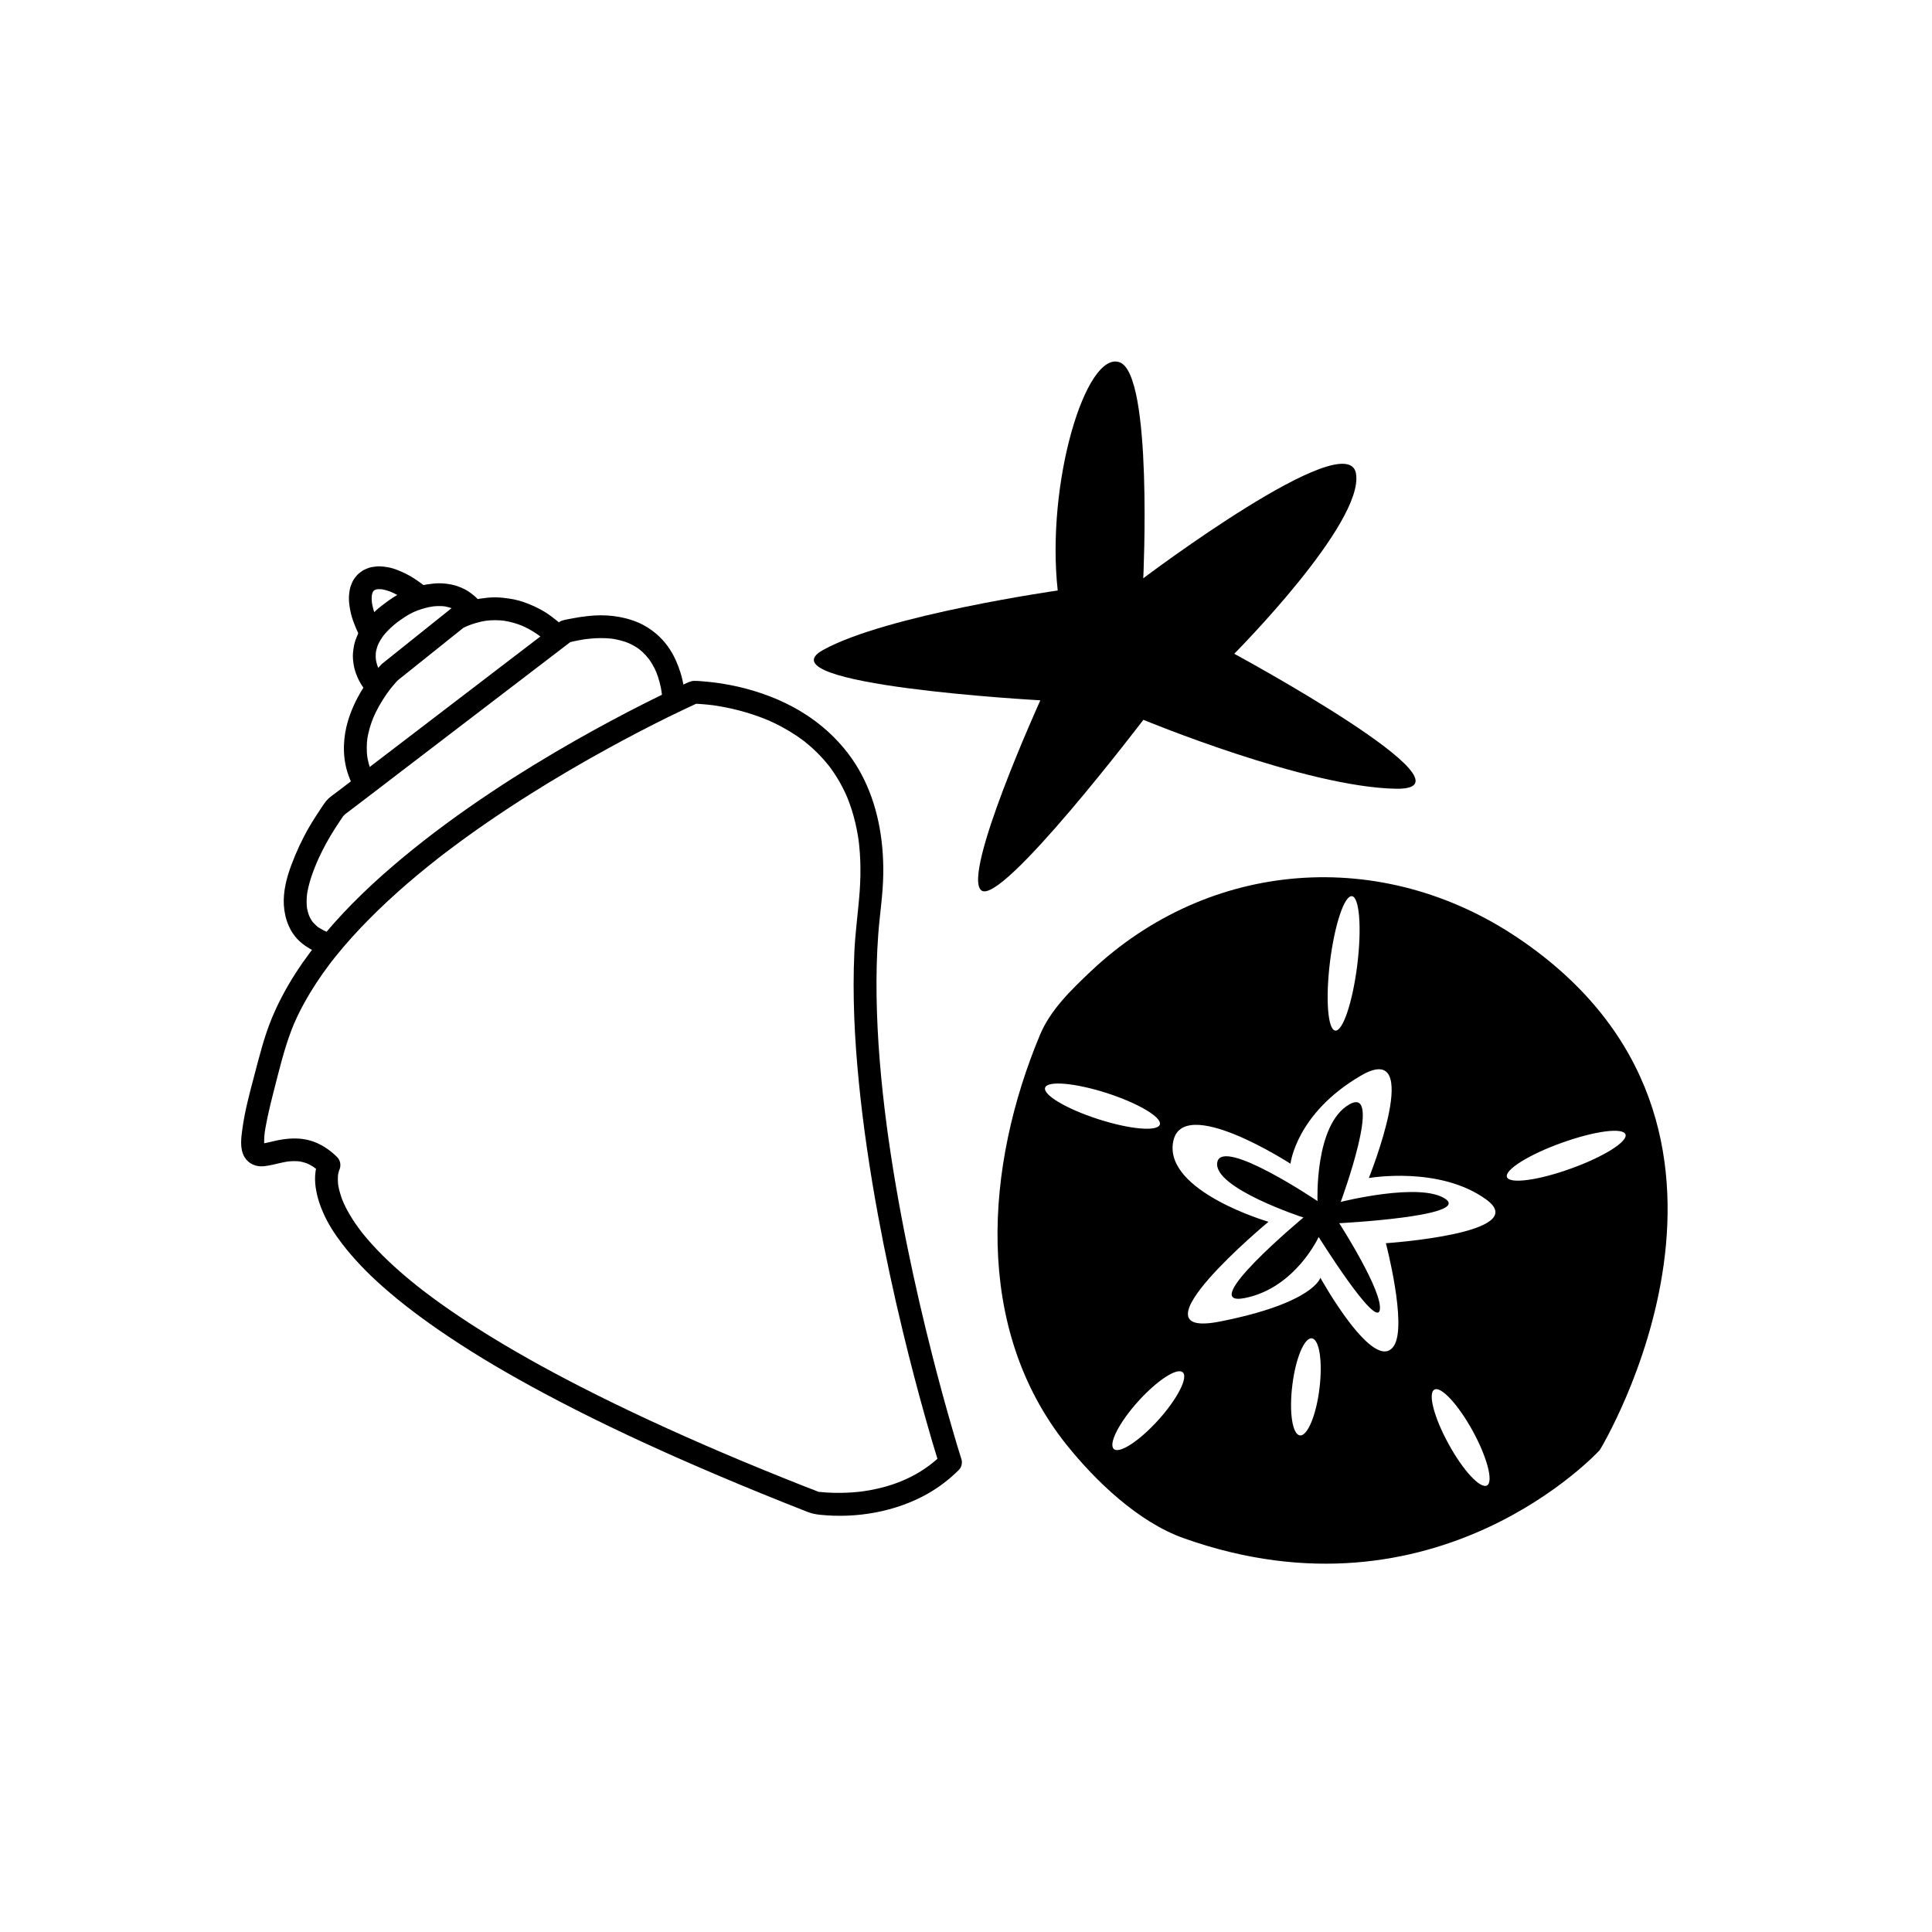
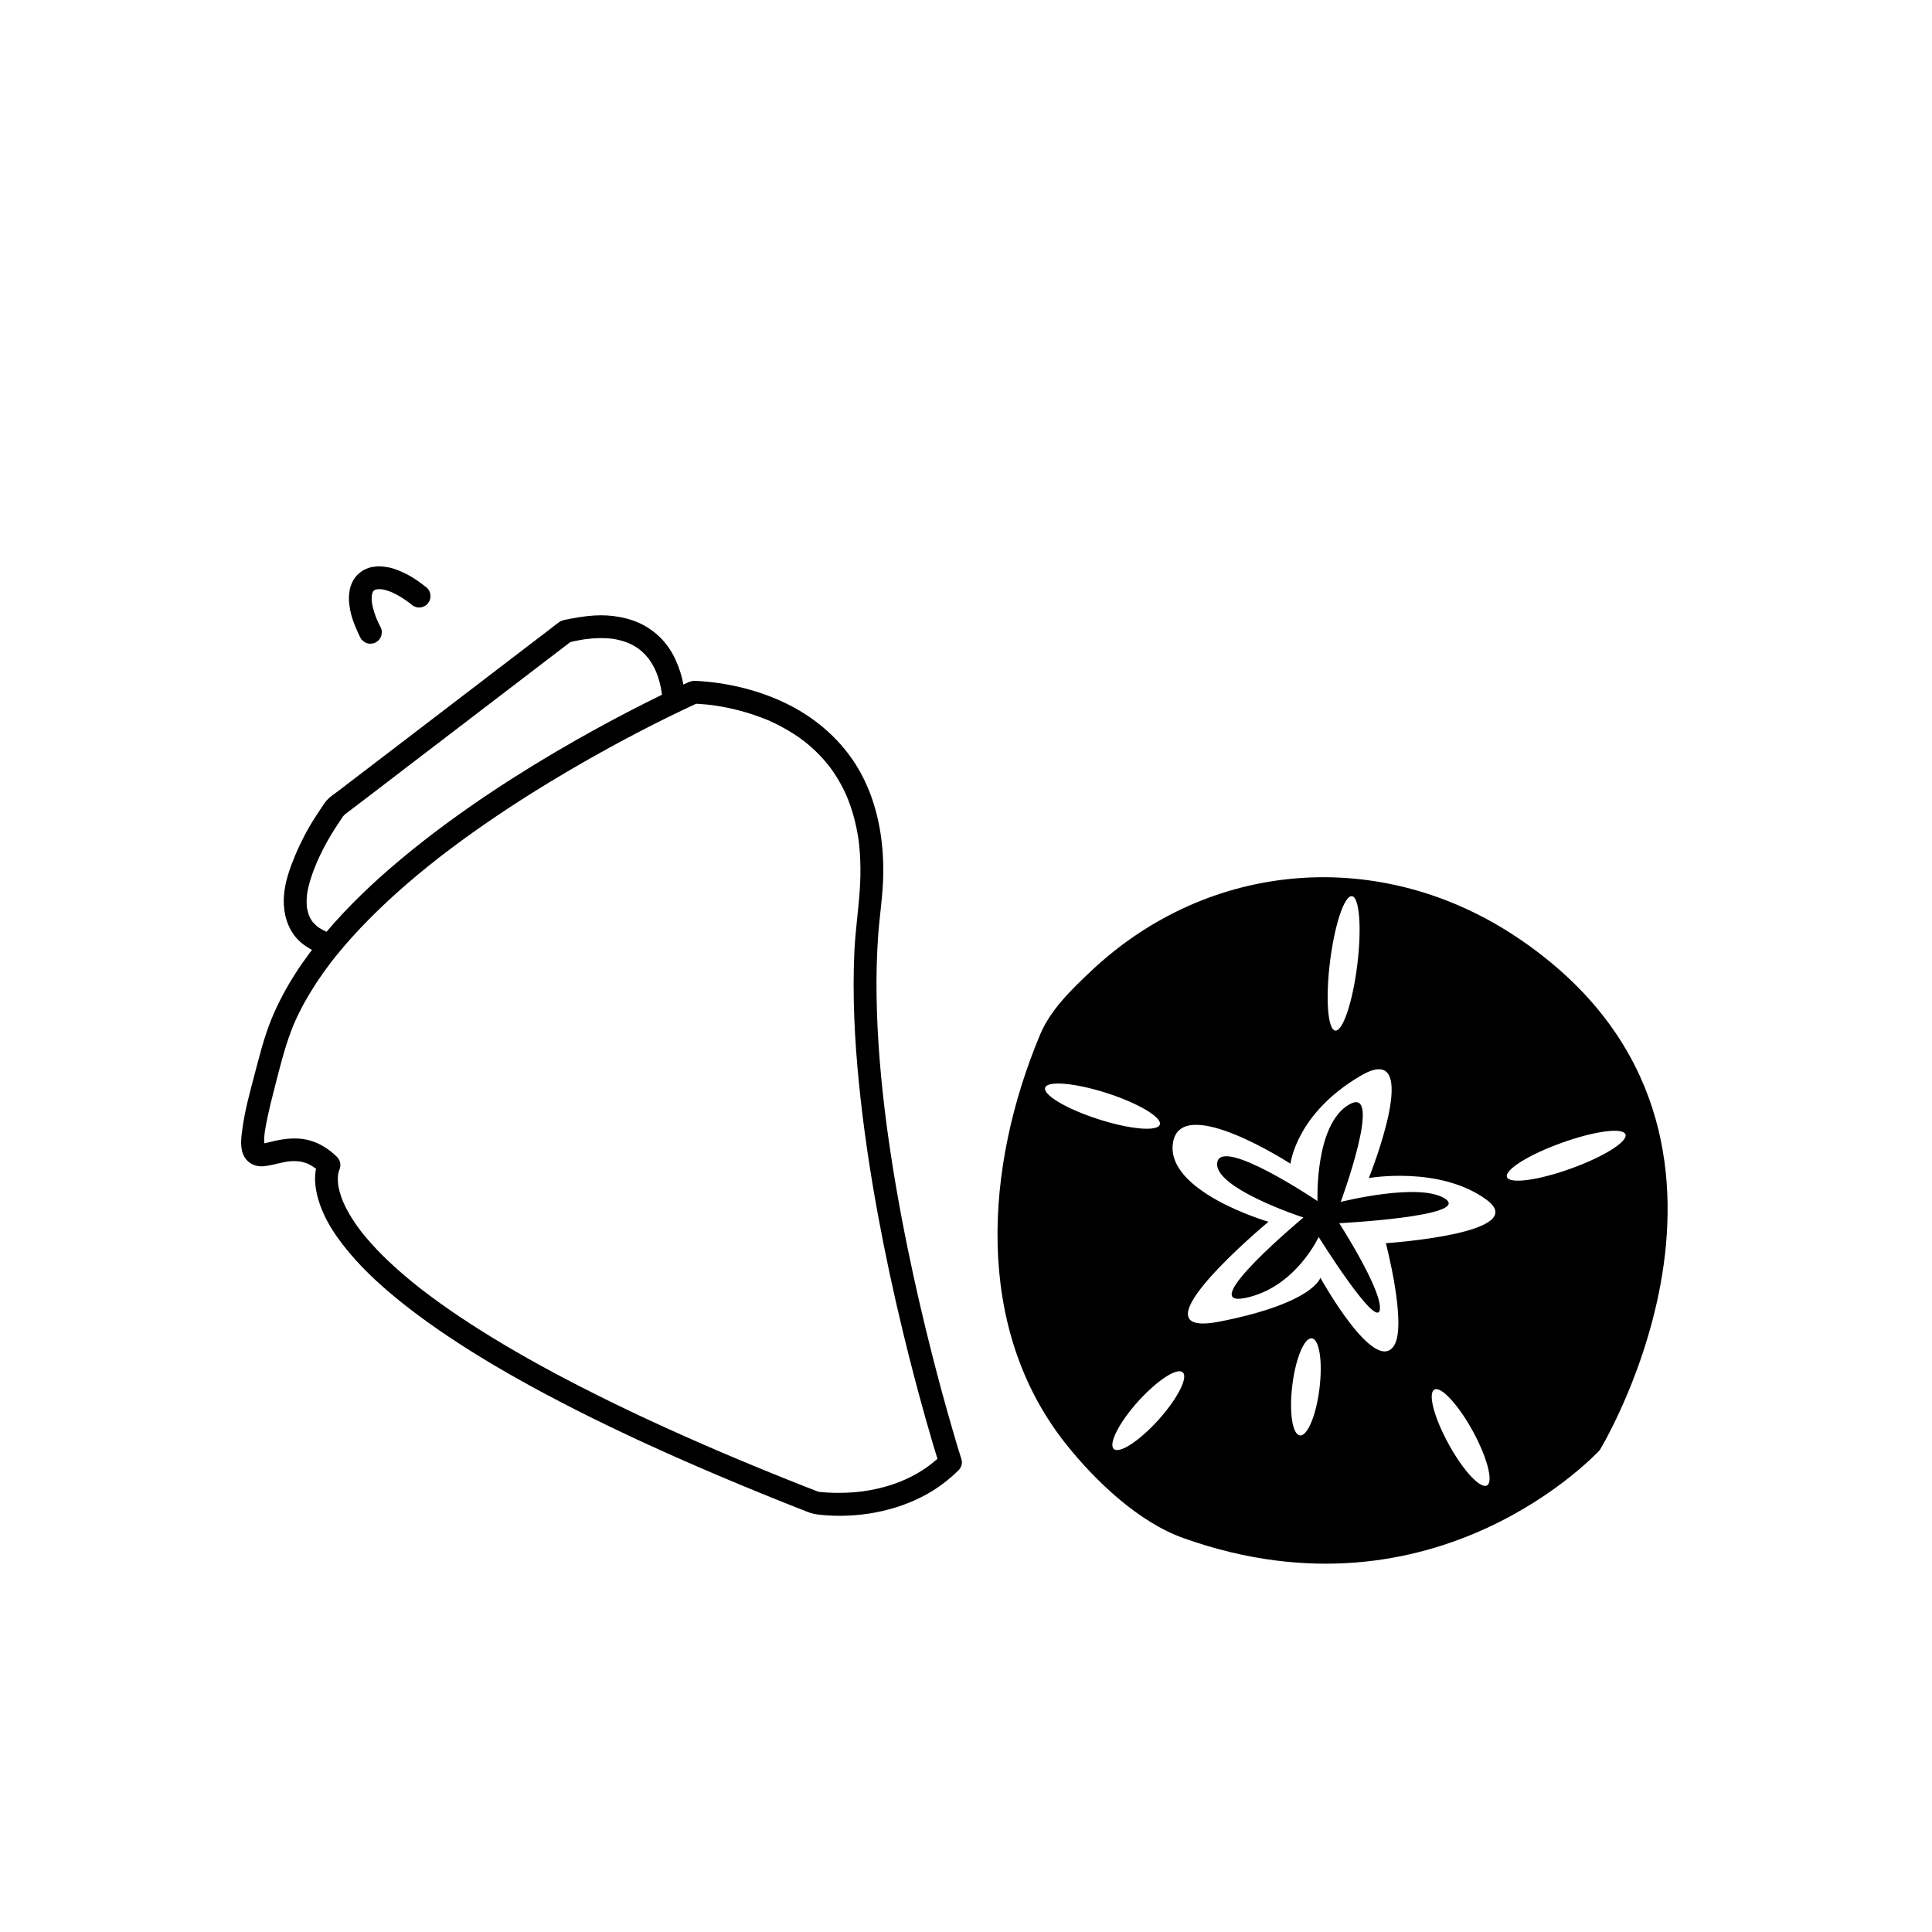
<svg xmlns="http://www.w3.org/2000/svg" fill="#000000" width="800px" height="800px" version="1.1" viewBox="144 144 512 512">
  <g>
    <path d="m546.27 392.57c-35.988-24.254-81.762-20.969-113.36 8.992-5.086 4.824-10.531 10.078-13.273 16.621-14.547 34.727-17.781 77.625 6.949 108.62 7.723 9.676 19.082 20.559 31.066 24.82 67.266 23.961 110.32-23.359 110.32-23.359 0 0.004 52.363-85.797-21.703-135.7zm-49.805 6.285c1.223-9.828 3.816-17.605 5.82-17.355 1.98 0.258 2.625 8.434 1.402 18.262s-3.84 17.613-5.82 17.355c-2-0.219-2.621-8.402-1.402-18.262zm-75.5 33.395c0.633-1.914 7.926-1.273 16.312 1.41 8.387 2.707 14.691 6.438 14.086 8.367-0.633 1.914-7.926 1.273-16.316-1.438-8.395-2.703-14.691-6.434-14.082-8.34zm30.047 88.02c-5.051 5.594-10.348 9.059-11.836 7.731-1.492-1.355 1.387-6.992 6.43-12.609 5.051-5.594 10.348-9.059 11.844-7.703 1.48 1.332-1.395 6.965-6.438 12.582zm42.656-8.289c-0.855 7.098-3.199 12.648-5.172 12.418-2.008-0.25-2.902-6.195-2.016-13.305 0.855-7.098 3.195-12.676 5.172-12.418 2.004 0.25 2.898 6.195 2.016 13.305zm44.402 25.68c-1.773 0.961-6.328-3.941-10.16-10.949-3.867-7.027-5.559-13.484-3.785-14.449 1.738-0.984 6.293 3.922 10.16 10.949 3.832 7.004 5.531 13.492 3.785 14.449zm-26.797-64.199s5.656 21.586 2.176 27.125c-5.117 8.078-19.539-17.973-19.539-17.973s-1.688 6.68-26.598 11.602 12.844-26.43 12.844-26.43-27.52-8.012-25.285-21.066c2.234-13.062 31.121 5.68 31.121 5.68s1.434-13.266 18.594-23.309c17.129-10.059 2.168 27.102 2.168 27.102s18.762-3.309 31.133 5.707c12.328 8.98-26.613 11.562-26.613 11.562zm49.016-19.773c-8.66 3.129-16.238 4.144-16.934 2.246-0.664-1.906 5.816-5.957 14.48-9.059 8.688-3.137 16.27-4.152 16.934-2.246 0.684 1.867-5.785 5.949-14.48 9.059zm-60.98 8.824s11.5-31.121 2.246-25.816c-9.227 5.301-8.402 25.598-8.402 25.598s-25.32-17.07-26.562-10.281c-1.27 6.793 22.828 14.645 22.828 14.645s-28.84 23.992-15.48 21.328c13.375-2.699 19.52-16.176 19.52-16.176s15.098 24.184 16.18 19.434c1.055-4.766-10.73-23.082-10.73-23.082s34.766-1.789 28.176-6.41c-6.582-4.594-27.773 0.762-27.773 0.762z" />
-     <path d="m419.7 329.59s-20.934 46.129-15.637 50.371c5.293 4.25 42.945-45.203 42.945-45.203s43.199 17.91 67.008 18.266c23.809 0.355-42.93-35.77-42.93-35.77s34.453-34.613 32.27-47.746c-2.184-13.129-56.379 27.742-56.379 27.742s2.594-54.145-6.289-57.25c-8.883-3.109-19.527 31.859-16.383 60.488 0 0-45.348 6.465-62.152 15.742-16.816 9.277 57.547 13.359 57.547 13.359z" />
    <path d="m398.79 530.71c-0.797-2.488-1.535-5-2.266-7.512-1.93-6.617-3.738-13.27-5.441-19.953-2.41-9.461-4.609-18.969-6.566-28.531-1.113-5.434-2.141-10.883-3.078-16.348-0.48-2.793-0.934-5.594-1.359-8.395-0.219-1.438-0.434-2.875-0.633-4.316-0.102-0.695-0.199-1.395-0.289-2.09-0.02-0.145-0.117-0.875-0.055-0.395-0.055-0.398-0.105-0.797-0.16-1.195-1.473-11.301-2.481-22.68-2.644-34.082-0.074-5.402 0.043-10.816 0.441-16.207 0.398-5.379 1.27-10.707 1.336-16.109 0.117-9.176-1.52-18.512-5.926-26.645-3.383-6.246-8.383-11.465-14.293-15.371-4.875-3.223-10.398-5.519-16.039-7.027-3.871-1.031-7.863-1.703-11.859-1.996-0.68-0.051-1.379-0.117-2.062-0.098-0.898 0.031-1.805 0.516-2.629 0.895-3.461 1.59-6.887 3.262-10.285 4.981-6.164 3.106-12.25 6.375-18.254 9.781-7.676 4.359-15.215 8.961-22.566 13.855-8.16 5.434-16.098 11.23-23.633 17.504-7.258 6.039-14.168 12.555-20.254 19.781-5.773 6.856-10.801 14.305-14.242 22.609-2.09 5.059-3.387 10.434-4.785 15.715-1.164 4.394-2.348 8.832-2.977 13.348-0.34 2.445-0.816 5.457 0.52 7.711 1.07 1.812 3.039 2.641 5.098 2.445 1.801-0.172 3.523-0.707 5.289-1.059 0.223-0.043 0.441-0.082 0.664-0.125 0.188-0.035 1.07-0.16 0.383-0.066-0.672 0.09 0.164-0.016 0.352-0.035 0.258-0.023 0.516-0.043 0.773-0.055 0.496-0.02 0.996-0.016 1.492 0.012 0.25 0.016 0.516 0.074 0.766 0.07-0.262 0.004-0.82-0.133-0.305-0.035 0.148 0.031 0.297 0.055 0.445 0.082 0.516 0.109 1.027 0.25 1.527 0.434 0.129 0.047 0.266 0.117 0.398 0.152 0.152 0.043-0.742-0.348-0.207-0.082 0.273 0.133 0.547 0.262 0.809 0.406 0.277 0.152 0.551 0.316 0.816 0.488 0.188 0.121 0.605 0.551 0.82 0.57-0.211-0.02-0.555-0.453-0.145-0.105 0.137 0.113 0.277 0.23 0.41 0.348 0.301 0.266 0.598 0.543 0.883 0.824-0.16-1.223-0.316-2.445-0.473-3.664-0.332 0.598-0.574 1.297-0.73 1.969-0.344 1.453-0.445 2.988-0.312 4.477 0.242 2.652 0.977 5.098 2.027 7.535 1.297 3.027 3.098 5.801 5.098 8.41 3.141 4.09 6.734 7.781 10.59 11.203 5.469 4.859 11.383 9.223 17.453 13.297 8.145 5.461 16.637 10.391 25.277 15.02 11.582 6.199 23.461 11.852 35.469 17.172 7.387 3.269 14.824 6.418 22.301 9.469 4.027 1.641 8.062 3.254 12.109 4.84 1.23 0.484 2.223 0.684 3.535 0.824 9.629 0.988 19.949-0.805 28.406-5.574 2.988-1.688 5.758-3.805 8.191-6.215 2.766-2.742-1.508-7.016-4.273-4.273-4.332 4.289-9.508 7.062-15.273 8.648-1.309 0.359-2.637 0.66-3.977 0.902-0.613 0.113-1.23 0.207-1.848 0.297-0.574 0.082-0.016 0 0.082-0.012-0.16 0.02-0.316 0.039-0.473 0.059-0.312 0.039-0.621 0.07-0.934 0.102-2.082 0.207-4.176 0.285-6.269 0.242-1.336-0.031-2.664-0.105-3.992-0.258-0.176-0.02-0.352-0.047-0.523-0.062 0.883 0.094 0.785 0.203 0.418 0.055-1.199-0.488-2.426-0.934-3.637-1.41-7.527-2.973-15.055-6.047-22.445-9.207-12.516-5.363-24.906-11.043-37.027-17.25-9.223-4.727-18.305-9.758-27.059-15.309-3.457-2.191-6.859-4.469-10.184-6.848-1.469-1.055-2.922-2.133-4.359-3.231-0.324-0.246-0.398-0.277 0.016 0.016-0.18-0.125-0.348-0.27-0.52-0.402-0.34-0.266-0.68-0.531-1.016-0.801-0.633-0.504-1.266-1.016-1.891-1.527-4.09-3.375-8.012-7-11.469-11.027-0.348-0.402-0.688-0.816-1.023-1.227-0.156-0.191-0.312-0.387-0.465-0.578-0.258-0.324-0.668-0.895-0.062-0.074-0.559-0.754-1.121-1.5-1.648-2.277-0.906-1.328-1.742-2.703-2.477-4.137-0.312-0.609-0.578-1.238-0.875-1.855 0.566 1.199 0.07 0.168-0.07-0.211-0.105-0.277-0.207-0.559-0.301-0.836-0.332-0.977-0.602-1.977-0.777-2.992-0.074-0.445-0.105-1.141 0 0.105-0.016-0.207-0.051-0.41-0.066-0.621-0.035-0.375-0.051-0.75-0.055-1.129-0.004-0.328 0.008-0.656 0.035-0.984 0.012-0.148 0.031-0.289 0.043-0.438 0.039-0.562-0.18 1.047-0.051 0.379 0.078-0.41 0.156-0.824 0.285-1.223 0.043-0.125 0.105-0.25 0.133-0.383 0.082-0.352-0.43 0.988-0.203 0.488 0.012-0.023 0.023-0.051 0.039-0.07 0.652-1.172 0.496-2.703-0.473-3.664-2.07-2.047-4.59-3.707-7.426-4.449-2.391-0.625-4.773-0.562-7.188-0.199-1.605 0.242-3.152 0.707-4.746 1.012-0.152 0.031-0.305 0.051-0.457 0.078-0.551 0.113 0.945-0.062 0.273-0.043-0.262 0.008-0.547-0.012-0.805 0.012-0.375 0.035 0.992 0.188 0.383 0.043-0.57-0.137 0.305 0.152 0.344 0.172-0.664-0.359 0.598 0.656 0.051 0.039 0.117 0.133 0.5 0.785 0.242 0.277-0.25-0.5 0.23 0.859 0.109 0.273-0.031-0.148-0.078-0.297-0.117-0.441-0.215-0.793 0.016 0.566 0.008 0.113-0.02-1.055-0.008-2.078 0.113-3.129 0.016-0.145 0.105-0.754 0.02-0.199-0.082 0.562 0.004-0.02 0.023-0.152 0.066-0.43 0.133-0.859 0.211-1.289 0.16-0.898 0.336-1.793 0.523-2.684 0.492-2.312 1.059-4.613 1.648-6.902 1.387-5.371 2.68-10.855 4.648-16.047 0.16-0.426 0.328-0.848 0.5-1.273 0.078-0.199 0.16-0.391 0.242-0.582-0.262 0.629 0 0.004 0.113-0.25 0.387-0.883 0.797-1.754 1.227-2.621 0.891-1.801 1.863-3.555 2.902-5.277 1.051-1.738 2.168-3.438 3.336-5.098 0.621-0.883 1.254-1.75 1.906-2.606 0.137-0.184 0.281-0.371 0.426-0.555 0.32-0.418-0.258 0.324 0.172-0.219 0.34-0.434 0.68-0.859 1.023-1.289 2.754-3.414 5.711-6.664 8.793-9.777 3.223-3.258 6.598-6.375 10.066-9.371 1.73-1.496 3.484-2.957 5.262-4.391 0.922-0.746 1.852-1.484 2.789-2.223 0.203-0.156 0.398-0.316 0.602-0.469 0.105-0.082 0.746-0.578 0.5-0.387-0.246 0.188 0.305-0.234 0.398-0.305 0.27-0.207 0.539-0.41 0.809-0.617 7.188-5.465 14.656-10.559 22.293-15.371 6.789-4.273 13.715-8.328 20.75-12.184 5.223-2.863 10.5-5.617 15.84-8.25 2.617-1.289 5.258-2.519 7.894-3.758 0.113-0.055 0.23-0.105 0.344-0.156-0.508 0.137-1.016 0.277-1.523 0.41 0.562 0 1.129 0.035 1.691 0.07 0.66 0.043 1.316 0.102 1.977 0.168 0.402 0.043 0.801 0.09 1.199 0.137 0.105 0.012 0.207 0.023 0.312 0.039 0.551 0.066-0.543-0.074-0.391-0.055 0.25 0.039 0.508 0.07 0.762 0.109 2.203 0.332 4.394 0.777 6.555 1.344 1.25 0.328 2.492 0.695 3.723 1.109 0.672 0.223 1.34 0.461 2.004 0.711 0.316 0.117 0.633 0.238 0.949 0.367 0.16 0.062 0.32 0.125 0.473 0.191 0.066 0.031 0.133 0.055 0.207 0.082 0.441 0.18 0.047 0.059 0.051 0.02 0.004-0.043-0.41-0.18-0.02-0.008 0.066 0.031 0.137 0.059 0.207 0.09 0.16 0.07 0.32 0.145 0.48 0.215 0.344 0.156 0.688 0.316 1.027 0.473 0.695 0.332 1.383 0.676 2.062 1.043 1.355 0.727 2.676 1.516 3.949 2.371 0.68 0.457 1.336 0.945 2 1.426 0.41 0.301-0.574-0.457-0.02-0.016 0.152 0.121 0.305 0.238 0.457 0.367 0.328 0.266 0.652 0.531 0.965 0.805 1.285 1.105 2.5 2.289 3.633 3.547 0.574 0.641 1.109 1.312 1.664 1.977 0.211 0.25-0.211-0.273-0.199-0.258 0.07 0.098 0.148 0.191 0.219 0.289 0.125 0.172 0.258 0.34 0.379 0.512 0.273 0.375 0.531 0.75 0.793 1.133 1.055 1.562 1.988 3.203 2.809 4.898 0.203 0.418 0.398 0.844 0.586 1.273 0.129 0.293 0.277 0.668 0.055 0.117 0.105 0.25 0.211 0.508 0.305 0.762 0.375 0.949 0.715 1.906 1.02 2.879 0.668 2.117 1.18 4.277 1.559 6.461 0.098 0.551 0.176 1.105 0.258 1.66-0.094-0.629 0.004 0.039 0.035 0.289 0.039 0.328 0.074 0.66 0.109 0.988 0.129 1.281 0.223 2.562 0.273 3.852 0.109 2.703 0.051 5.414-0.137 8.117-0.387 5.461-1.18 10.867-1.426 16.34-0.516 11.453 0.062 22.945 1.188 34.344 1.164 11.797 2.918 23.535 5.062 35.195 1.922 10.457 4.168 20.859 6.668 31.195 1.887 7.801 3.914 15.566 6.102 23.293 1.078 3.82 2.191 7.637 3.379 11.43 0.051 0.164 0.105 0.332 0.156 0.496 0.496 1.555 2.098 2.559 3.719 2.113 1.52-0.449 2.602-2.188 2.102-3.746z" />
    <path d="m325.51 329.26c0-1.172-0.184-2.359-0.359-3.504-0.367-2.367-1.098-4.625-2.074-6.812-1.191-2.664-2.988-5.168-5.242-7.035-1.402-1.164-2.898-2.148-4.57-2.871-2.176-0.938-4.336-1.477-6.684-1.777-2.269-0.289-4.57-0.246-6.848 0.004-1.582 0.176-3.16 0.414-4.719 0.738-0.879 0.184-2.023 0.305-2.766 0.816-0.805 0.551-1.562 1.191-2.336 1.785-6.227 4.762-12.449 9.52-18.676 14.277-6.277 4.797-12.551 9.598-18.824 14.395-6.281 4.805-12.562 9.602-18.848 14.402-0.863 0.664-1.809 1.273-2.594 2.027-0.777 0.742-1.355 1.688-1.945 2.582-1.051 1.582-2.094 3.168-3.047 4.812-1.895 3.266-3.496 6.703-4.812 10.25-1.227 3.316-2.156 6.941-1.945 10.504 0.227 3.766 1.648 7.504 4.606 9.973 1.469 1.227 3.012 2.078 4.777 2.797 0.676 0.277 1.727 0.047 2.332-0.305 0.625-0.367 1.227-1.086 1.391-1.805 0.176-0.773 0.137-1.641-0.305-2.332-0.453-0.707-1.035-1.074-1.805-1.391-0.094-0.039-0.184-0.074-0.277-0.113 0.238 0.102 0.484 0.203 0.723 0.305-0.637-0.273-1.258-0.586-1.852-0.957-0.27-0.168-0.641-0.348-0.852-0.582 0.125 0.098 0.25 0.199 0.379 0.293-0.074-0.059-0.152-0.121-0.227-0.184-0.129-0.109-0.262-0.223-0.387-0.34-0.234-0.215-0.457-0.441-0.672-0.676-0.117-0.129-0.305-0.289-0.383-0.449 0.098 0.125 0.191 0.25 0.289 0.379-0.059-0.078-0.117-0.16-0.172-0.238-0.414-0.586-0.75-1.223-1.027-1.887 0.102 0.238 0.203 0.484 0.305 0.723-0.395-0.973-0.66-1.984-0.801-3.031 0.039 0.27 0.07 0.539 0.109 0.801-0.18-1.438-0.137-2.875 0.051-4.312-0.039 0.27-0.07 0.539-0.109 0.801 0.434-3.106 1.508-6.074 2.719-8.957-0.102 0.238-0.203 0.484-0.305 0.723 1.121-2.644 2.43-5.203 3.898-7.668 0.766-1.285 1.582-2.531 2.41-3.773 0.168-0.25 0.336-0.508 0.504-0.762 0.098-0.148 0.191-0.297 0.293-0.441 0.137-0.203 0.516-0.531-0.055 0.043 0.207-0.207 0.379-0.438 0.598-0.633 0.164-0.148 0.641-0.449-0.074 0.035 0.188-0.125 0.375-0.277 0.555-0.414 4.836-3.637 9.617-7.352 14.43-11.023 9.621-7.356 19.246-14.715 28.867-22.07 5.406-4.137 10.816-8.27 16.223-12.406-0.238 0.102-0.484 0.203-0.723 0.305 1.664-0.41 3.344-0.75 5.043-0.977-0.27 0.039-0.539 0.07-0.801 0.109 2.598-0.34 5.234-0.434 7.84-0.082-0.27-0.039-0.539-0.07-0.801-0.109 1.703 0.234 3.379 0.66 4.973 1.328-0.238-0.102-0.484-0.203-0.723-0.305 0.895 0.383 1.754 0.832 2.566 1.359 0.18 0.117 0.359 0.242 0.543 0.371 0.082 0.059 0.164 0.117 0.242 0.18 0.508 0.371-0.586-0.469-0.25-0.199 0.344 0.277 0.68 0.562 1.008 0.863 0.613 0.574 1.168 1.195 1.695 1.852 0.199 0.242-0.57-0.75-0.266-0.34 0.062 0.082 0.121 0.164 0.184 0.246 0.125 0.172 0.246 0.348 0.371 0.527 0.219 0.324 0.426 0.652 0.617 0.988 0.434 0.742 0.816 1.516 1.148 2.309-0.102-0.238-0.203-0.484-0.305-0.723 0.832 1.969 1.379 4.051 1.664 6.168-0.039-0.27-0.07-0.539-0.109-0.801 0.098 0.734 0.184 1.48 0.184 2.227 0 1.582 1.391 3.094 3.023 3.023 1.621-0.082 3.008-1.336 3.008-3.035z" />
-     <path d="m292.41 309.23c-0.273-0.273-0.574-0.523-0.875-0.773-0.973-0.801-1.996-1.559-3.066-2.227-1.445-0.902-2.977-1.621-4.555-2.254-1.633-0.652-3.336-1.121-5.082-1.363-1.219-0.172-2.434-0.312-3.664-0.312-1.305 0-2.594 0.148-3.883 0.34-2.613 0.395-5.117 1.309-7.477 2.473-0.332 0.164-0.629 0.449-0.922 0.684-0.199 0.16-0.398 0.32-0.598 0.48-0.723 0.574-1.445 1.156-2.164 1.73-2.176 1.738-4.348 3.481-6.523 5.219-2.078 1.664-4.156 3.324-6.234 4.988-0.598 0.48-1.191 0.953-1.789 1.434-0.168 0.133-0.344 0.262-0.492 0.414-1.473 1.527-2.781 3.242-3.984 4.984-2.109 3.051-3.824 6.445-4.887 10.004-1.293 4.344-1.504 9.09-0.184 13.457 0.391 1.293 0.914 2.551 1.516 3.762 0.324 0.652 1.121 1.199 1.805 1.391 0.723 0.199 1.688 0.109 2.332-0.305 0.648-0.414 1.215-1.035 1.391-1.805 0.039-0.27 0.07-0.539 0.109-0.801 0-0.547-0.137-1.055-0.41-1.523-0.184-0.375-0.359-0.75-0.52-1.133 0.102 0.238 0.203 0.484 0.305 0.723-0.641-1.527-1.086-3.133-1.309-4.773 0.039 0.27 0.07 0.539 0.109 0.801-0.234-1.777-0.219-3.578 0.016-5.352-0.039 0.27-0.07 0.539-0.109 0.801 0.305-2.25 0.957-4.441 1.836-6.531-0.102 0.238-0.203 0.484-0.305 0.723 1.004-2.375 2.297-4.625 3.781-6.734 0.332-0.469 0.676-0.934 1.027-1.391-0.16 0.207-0.316 0.406-0.473 0.613 0.547-0.707 1.113-1.398 1.715-2.062 0.203-0.223 0.398-0.465 0.621-0.664 0.25-0.227 0.539-0.43 0.801-0.641 0.656-0.523 1.312-1.051 1.969-1.574 1.961-1.57 3.922-3.137 5.883-4.707 2.008-1.605 4.008-3.207 6.016-4.816 1.062-0.848 2.121-1.695 3.184-2.543 0.016-0.012 0.031-0.023 0.047-0.039-0.207 0.16-0.406 0.316-0.613 0.473 0.496-0.246 1-0.48 1.508-0.695-0.238 0.102-0.484 0.203-0.723 0.305 1.836-0.77 3.754-1.316 5.727-1.582-0.27 0.039-0.539 0.07-0.801 0.109 1.812-0.238 3.644-0.238 5.457 0.004-0.27-0.039-0.539-0.07-0.801-0.109 1.926 0.266 3.809 0.793 5.602 1.547-0.238-0.102-0.484-0.203-0.723-0.305 1.594 0.672 3.113 1.516 4.535 2.512 0.293 0.207 0.582 0.418 0.863 0.637-0.207-0.16-0.406-0.316-0.613-0.473 0.469 0.367 0.945 0.742 1.363 1.164 0.551 0.551 1.359 0.887 2.137 0.887 0.742 0 1.629-0.328 2.137-0.887 0.527-0.574 0.918-1.332 0.887-2.137-0.047-0.812-0.32-1.57-0.898-2.144z" />
-     <path d="m245.87 323.54c-0.23-0.23-0.438-0.492-0.637-0.746 0.16 0.207 0.316 0.406 0.473 0.613-0.496-0.641-0.934-1.332-1.297-2.055-0.133-0.262-0.258-0.527-0.371-0.797 0.102 0.238 0.203 0.484 0.305 0.723-0.387-0.914-0.66-1.875-0.793-2.863 0.039 0.27 0.07 0.539 0.109 0.801-0.121-0.91-0.121-1.832 0-2.742-0.039 0.27-0.07 0.539-0.109 0.801 0.129-0.961 0.398-1.898 0.777-2.793-0.102 0.238-0.203 0.484-0.305 0.723 0.469-1.105 1.105-2.133 1.836-3.086-0.16 0.207-0.316 0.406-0.473 0.613 0.879-1.133 1.891-2.152 2.977-3.082 0.359-0.305 0.727-0.605 1.102-0.895-0.207 0.16-0.406 0.316-0.613 0.473 0.719-0.555 1.461-1.078 2.223-1.574 0.457-0.297 0.914-0.598 1.391-0.863 0.297-0.168 0.602-0.32 0.906-0.465 0.324-0.156 0.648-0.301 0.977-0.441-0.238 0.102-0.484 0.203-0.723 0.305 1.316-0.559 2.688-1.004 4.09-1.301 0.461-0.098 0.93-0.18 1.395-0.242-0.27 0.039-0.539 0.07-0.801 0.109 0.992-0.129 1.988-0.18 2.984-0.117 0.293 0.02 0.586 0.047 0.879 0.09-0.27-0.039-0.539-0.07-0.801-0.109 0.969 0.129 1.918 0.383 2.82 0.762-0.238-0.102-0.484-0.203-0.723-0.305 0.805 0.34 1.562 0.785 2.254 1.316-0.207-0.16-0.406-0.316-0.613-0.473 0.762 0.586 1.434 1.281 2.023 2.039-0.16-0.207-0.316-0.406-0.473-0.613 0.062 0.082 0.129 0.168 0.191 0.258 0.188 0.352 0.449 0.633 0.777 0.848 0.293 0.27 0.633 0.449 1.027 0.543 0.402 0.125 0.801 0.145 1.203 0.055 0.402-0.016 0.777-0.137 1.125-0.355 0.207-0.16 0.406-0.316 0.613-0.473 0.375-0.379 0.633-0.824 0.777-1.336 0.039-0.27 0.07-0.539 0.109-0.801 0-0.547-0.137-1.055-0.41-1.523-0.742-1.012-1.531-1.977-2.512-2.766-0.895-0.723-1.812-1.387-2.867-1.855-1-0.445-2.004-0.832-3.082-1.035-1.051-0.203-2.133-0.328-3.203-0.328-1.051 0-2.09 0.129-3.133 0.285-0.73 0.109-1.457 0.262-2.172 0.449-1.426 0.379-2.797 0.914-4.144 1.512-0.527 0.234-1.062 0.48-1.566 0.77-0.895 0.512-1.754 1.09-2.594 1.691-1.172 0.836-2.316 1.723-3.375 2.695-0.742 0.684-1.445 1.414-2.082 2.199-0.699 0.863-1.371 1.754-1.918 2.727-0.426 0.75-0.766 1.547-1.074 2.348-0.207 0.527-0.371 1.074-0.492 1.629-0.059 0.266-0.105 0.531-0.145 0.805-0.07 0.508-0.148 1.016-0.18 1.527-0.031 0.488-0.023 0.973 0.012 1.461 0.094 1.141 0.277 2.285 0.641 3.371 0.324 0.961 0.73 1.906 1.223 2.793 0.289 0.523 0.617 1.027 0.977 1.508 0.352 0.469 0.711 0.953 1.113 1.387 0.031 0.035 0.062 0.066 0.094 0.102 0.273 0.293 0.598 0.504 0.973 0.625 0.359 0.188 0.746 0.277 1.164 0.262 0.414 0.016 0.805-0.07 1.164-0.262 0.375-0.121 0.695-0.332 0.973-0.625 0.16-0.207 0.316-0.406 0.473-0.613 0.273-0.469 0.41-0.977 0.41-1.523-0.039-0.27-0.07-0.539-0.109-0.801-0.137-0.535-0.395-0.98-0.77-1.355z" />
    <path d="m244.77 310.04c-0.379-0.742-0.734-1.5-1.062-2.269 0.102 0.238 0.203 0.484 0.305 0.723-0.301-0.719-0.578-1.445-0.816-2.184-0.211-0.652-0.387-1.309-0.523-1.977-0.07-0.344-0.129-0.688-0.176-1.031 0.039 0.27 0.07 0.539 0.109 0.801-0.098-0.715-0.137-1.434-0.09-2.148 0.012-0.18 0.031-0.359 0.055-0.543-0.039 0.27-0.07 0.539-0.109 0.801 0.07-0.543 0.207-1.074 0.414-1.574-0.102 0.238-0.203 0.484-0.305 0.723 0.156-0.367 0.352-0.715 0.598-1.031-0.16 0.207-0.316 0.406-0.473 0.613 0.215-0.277 0.461-0.523 0.738-0.738-0.207 0.16-0.406 0.316-0.613 0.473 0.289-0.223 0.613-0.406 0.953-0.551-0.238 0.102-0.484 0.203-0.723 0.305 0.426-0.18 0.875-0.293 1.332-0.352-0.27 0.039-0.539 0.07-0.801 0.109 0.508-0.066 1.02-0.07 1.531-0.031 0.16 0.012 0.32 0.031 0.473 0.051-0.27-0.039-0.539-0.07-0.801-0.109 0.867 0.117 1.719 0.348 2.539 0.652 0.262 0.098 0.52 0.199 0.781 0.305-0.238-0.102-0.484-0.203-0.723-0.305 0.719 0.301 1.414 0.652 2.09 1.031 0.766 0.43 1.504 0.902 2.223 1.402 0.441 0.305 0.867 0.625 1.293 0.953-0.207-0.16-0.406-0.316-0.613-0.473 0.188 0.148 0.375 0.293 0.559 0.441 0.273 0.293 0.598 0.504 0.973 0.625 0.359 0.188 0.746 0.277 1.164 0.262 0.414 0.016 0.805-0.07 1.164-0.262 0.375-0.121 0.695-0.332 0.973-0.625 0.16-0.207 0.316-0.406 0.473-0.613 0.273-0.469 0.41-0.977 0.41-1.523-0.039-0.27-0.07-0.539-0.109-0.801-0.145-0.512-0.402-0.957-0.777-1.336-1.258-1.016-2.559-1.988-3.941-2.832-0.516-0.316-1.047-0.613-1.586-0.891-0.719-0.367-1.461-0.684-2.207-0.988-0.887-0.359-1.809-0.648-2.754-0.805-0.668-0.113-1.344-0.211-2.023-0.23-0.652-0.02-1.273 0.07-1.914 0.16-0.344 0.047-0.68 0.121-1.008 0.23-0.398 0.133-0.789 0.305-1.172 0.484-0.148 0.066-0.289 0.145-0.426 0.223-0.133 0.078-0.266 0.172-0.391 0.266-0.324 0.242-0.668 0.492-0.961 0.773-0.113 0.109-0.223 0.227-0.324 0.348-0.266 0.32-0.527 0.652-0.754 1-0.324 0.496-0.547 1.066-0.754 1.617-0.133 0.344-0.23 0.707-0.297 1.07-0.211 1.125-0.293 2.25-0.184 3.383 0.133 1.352 0.379 2.684 0.773 3.981 0.188 0.613 0.402 1.219 0.637 1.812 0.352 0.895 0.73 1.785 1.141 2.652 0.16 0.336 0.324 0.672 0.496 1.004 0.188 0.352 0.449 0.633 0.777 0.848 0.293 0.27 0.633 0.449 1.027 0.543 0.402 0.125 0.801 0.145 1.203 0.055 0.402-0.016 0.777-0.137 1.125-0.355 0.207-0.16 0.406-0.316 0.613-0.473 0.375-0.379 0.633-0.824 0.777-1.336 0.039-0.27 0.07-0.539 0.109-0.801-0.004-0.551-0.145-1.059-0.418-1.531z" />
  </g>
</svg>